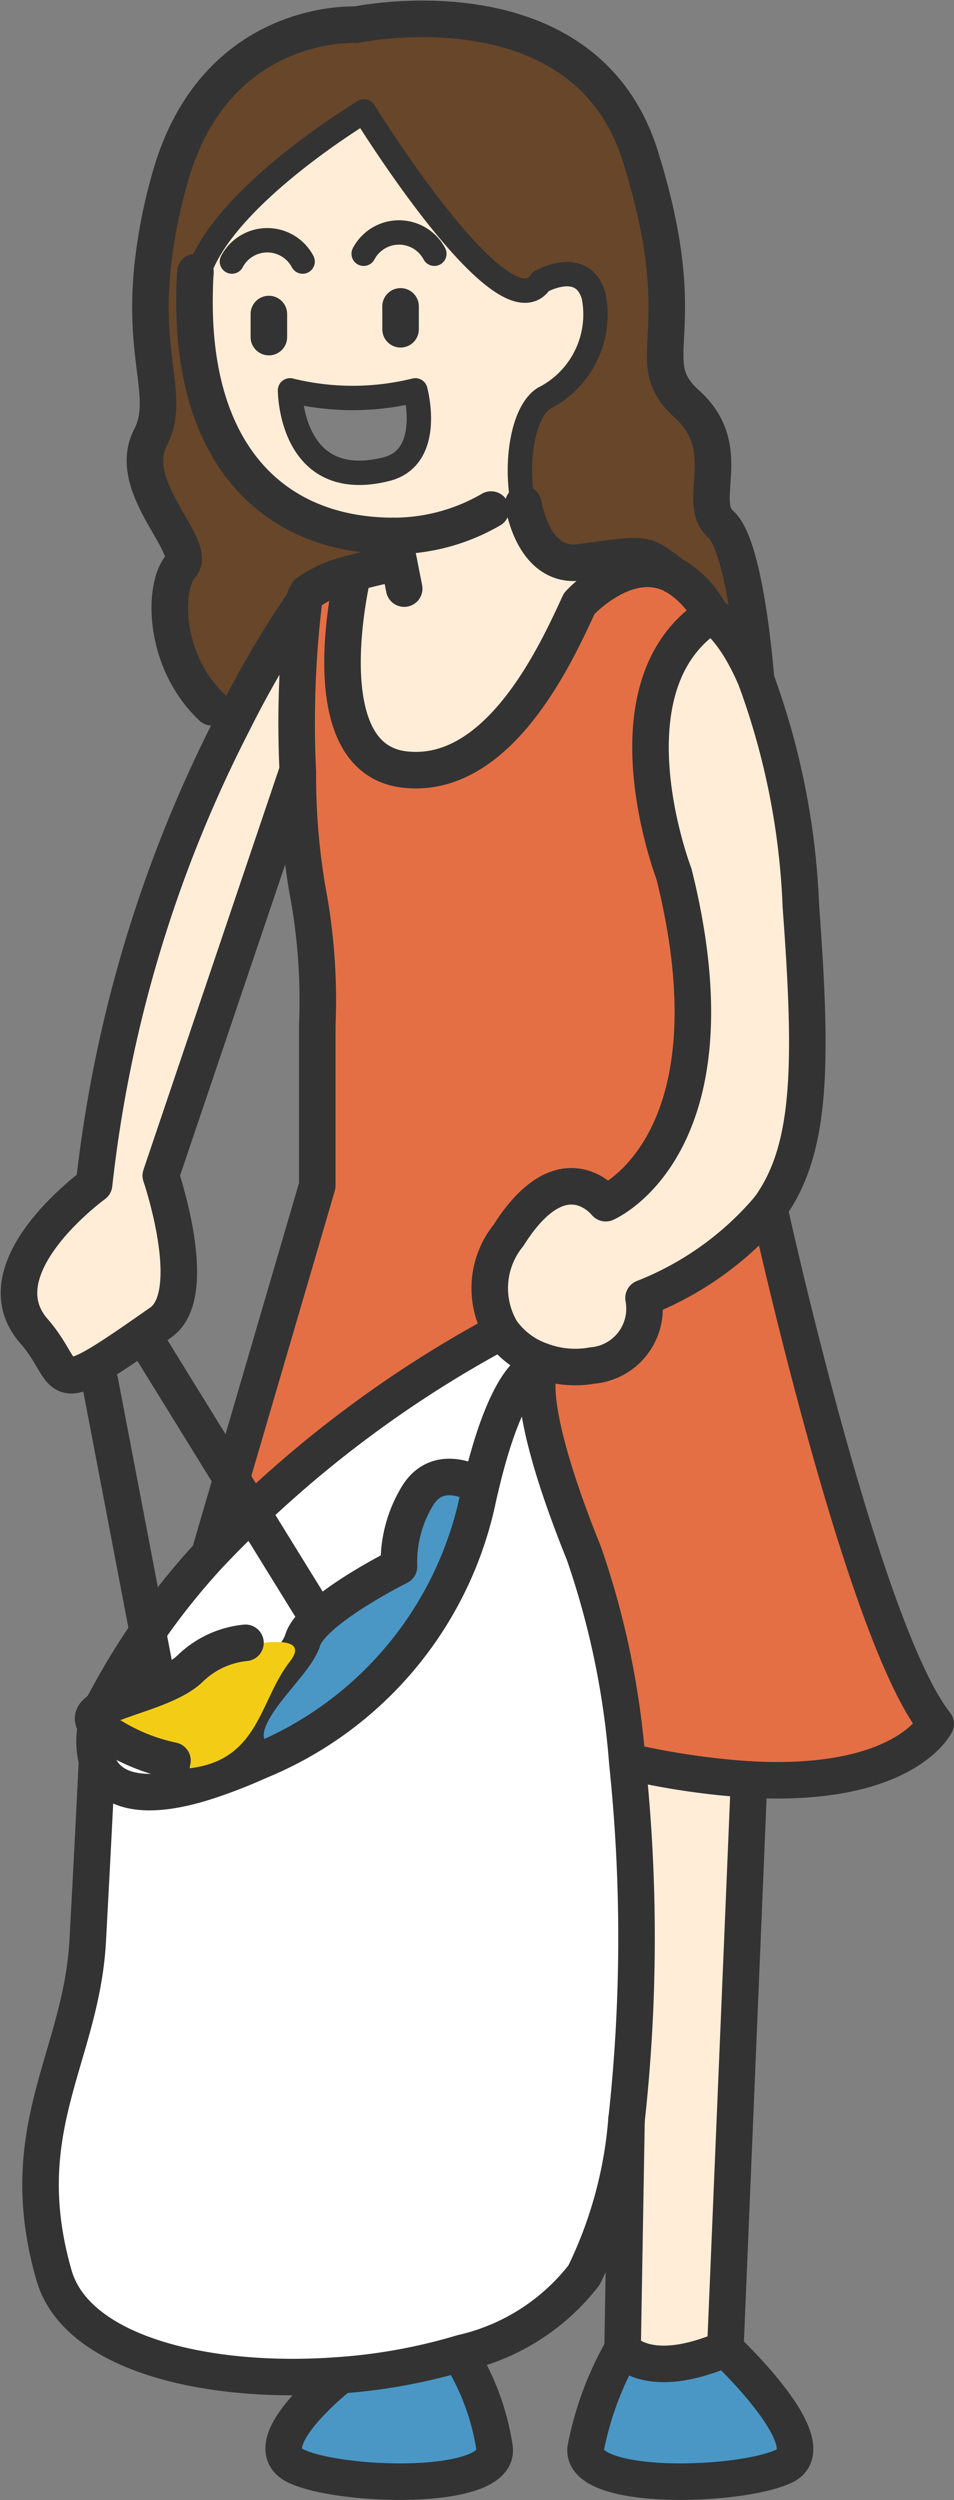
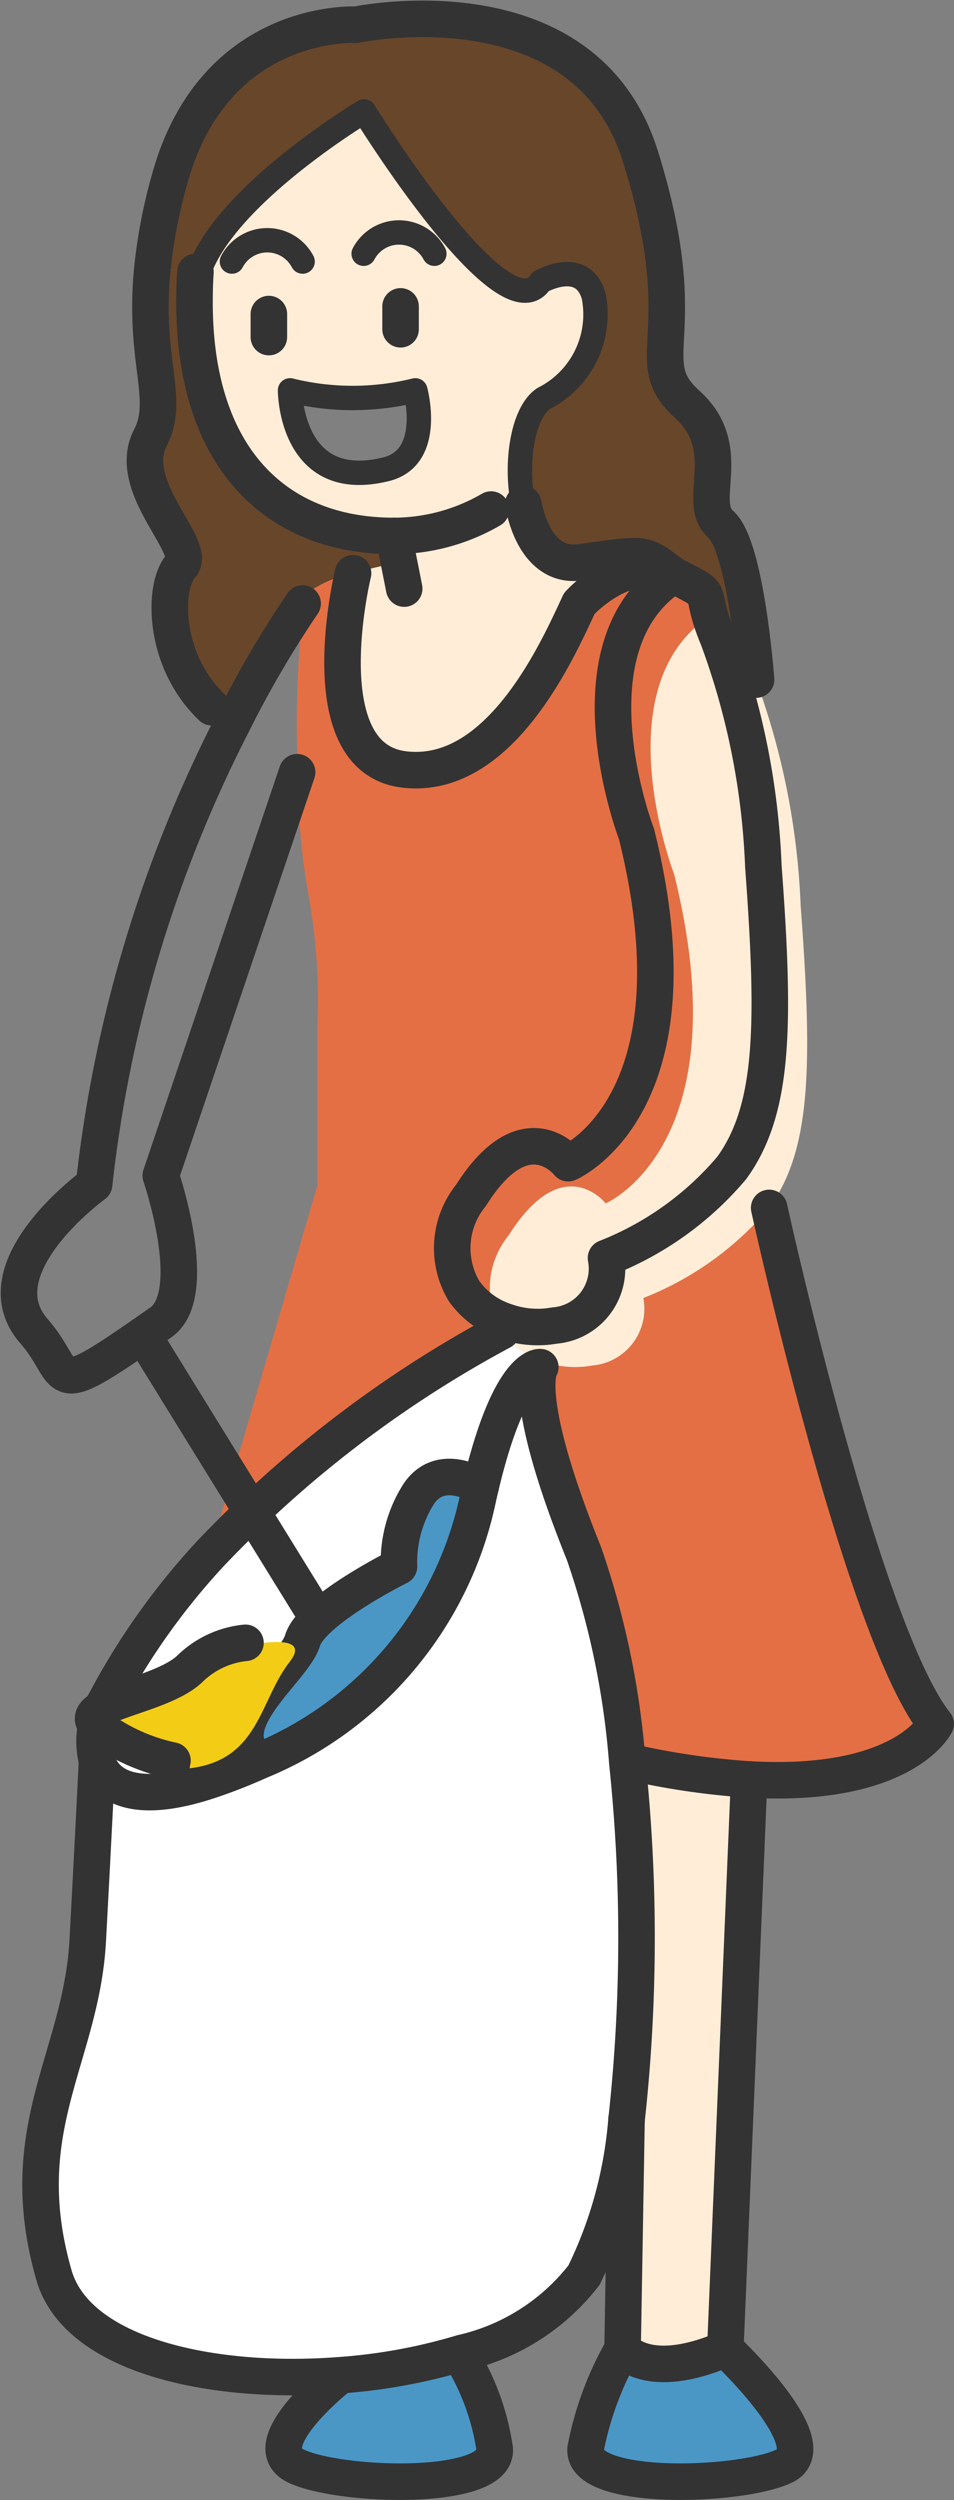
<svg xmlns="http://www.w3.org/2000/svg" width="30.263" height="79.291" viewBox="0 0 30.263 79.291">
  <rect x="0" y="0" width="30.263" height="79.291" fill="#808080" stroke="none" />
  <defs>
    <clipPath id="clip-path">
      <rect id="長方形_303" data-name="長方形 303" width="29.08" height="78.109" transform="translate(1153.6 166.518)" fill="none" />
    </clipPath>
  </defs>
  <g id="グループ_1587" data-name="グループ 1587" transform="translate(251.271 -984.92)">
    <g id="グループ_1287" data-name="グループ 1287" transform="translate(-1404.271 819)" clip-path="url(#clip-path)">
      <path id="パス_3993" data-name="パス 3993" d="M1178.4,194.659c.381,5.116.326,7.732-1,9.571a9.991,9.991,0,0,1-3.99,2.859,1.809,1.809,0,0,1-1.632,2.142,3.043,3.043,0,0,1-1.572-.133,2.607,2.607,0,0,1-1.3-.961,2.654,2.654,0,0,1,.221-3.034c1.733-2.749,3.084-1.02,3.084-1.02s4.312-1.834,2.166-10.445c0,0-2.294-5.962,1.172-8.205,0,0,.7.322,1.429,2.041v.005a23.372,23.372,0,0,1,1.421,7.18" fill="#ffedd7" />
      <path id="パス_3994" data-name="パス 3994" d="M1176.009,240.417s3.264,3.057,1.862,3.719-6.445.814-6.294-.561a10.332,10.332,0,0,1,1.173-3.158s.763,1.071,3.259,0" fill="#4a97c6" />
      <path id="パス_3995" data-name="パス 3995" d="M1176.763,222.356l-.754,18.062c-2.5,1.071-3.259,0-3.259,0l.124-7.255a52.93,52.93,0,0,0,.027-11.326l.152-.019a23.9,23.9,0,0,0,3.71.538" fill="#ffedd7" />
      <path id="パス_3996" data-name="パス 3996" d="M1175.862,182.546c.795.7,1.108,4.749,1.122,4.928-.727-1.719-1.43-2.041-1.43-2.041a3,3,0,0,0-1.191-1.269c-.993-.749-.809-.7-2.988-.409-.993.129-1.567-.768-1.779-1.857-.262-1.315,0-2.915.662-3.342a2.982,2.982,0,0,0,1.577-3.246c-.354-1.222-1.682-.455-1.682-.455-1.173,1.784-5.6-5.4-5.6-5.4s-5.356,3.209-5.379,5.856c0-.248.01-.5.028-.763l-1.361-.138a16.57,16.57,0,0,1,.547-2.818c1.425-5.144,5.912-4.886,5.912-4.886s7.236-1.531,9.019,4.174-.1,6.436,1.476,7.856.257,3.1,1.071,3.811" fill="#68462a" />
      <path id="パス_3997" data-name="パス 3997" d="M1172.874,233.164a13.676,13.676,0,0,1-1.347,4.91,6.781,6.781,0,0,1-3.875,2.468,17.775,17.775,0,0,1-3.917.713c-4.077.3-8.3-.653-9.024-3.181-1.324-4.639.865-6.882,1.071-10.6.166-3.066.267-5.1.3-5.714.271.846,1.255,1.4,3.576.625a16.19,16.19,0,0,0,1.572-.616,11.575,11.575,0,0,0,6.887-8.1c.046-.207.087-.4.133-.589.928-3.93,1.894-3.8,1.894-3.8s-.648.869,1.388,5.916a26.448,26.448,0,0,1,1.375,6.643,52.938,52.938,0,0,1-.028,11.327" fill="#fff" />
      <path id="パス_3998" data-name="パス 3998" d="M1171.376,185.061c-.662,1.42-2.5,5.622-5.553,5.263s-1.623-6.224-1.623-6.224c.731-.207,1.456-.345,1.456-.345l-.164-.836a6.155,6.155,0,0,0,3.084-.837l1.021-.184c.21,1.09.786,1.986,1.779,1.857,2.179-.289,1.995-.34,2.988.41-1.485-.764-2.988.9-2.988.9" fill="#ffedd7" />
      <path id="パス_3999" data-name="パス 3999" d="M1170.139,209.277l.069-.179a3.043,3.043,0,0,0,1.572.133,1.809,1.809,0,0,0,1.632-2.142,9.993,9.993,0,0,0,3.99-2.859s2.942,13.409,5.282,16.365c0,0-1,2.041-5.921,1.76a23.894,23.894,0,0,1-3.71-.537l-.151.018a26.448,26.448,0,0,0-1.375-6.643c-2.036-5.047-1.388-5.916-1.388-5.916" fill="#e56f44" />
      <path id="パス_4000" data-name="パス 4000" d="M1156.077,221.758a2.48,2.48,0,0,1,.267-1.876,22.065,22.065,0,0,1,3.319-4.679,36.5,36.5,0,0,1,9.249-7.066,2.6,2.6,0,0,0,1.3.961l-.069.179s-.965-.133-1.894,3.8c0,0-1.255-.836-1.967.235a4.029,4.029,0,0,0-.621,2.294s-2.763,1.374-3.057,2.34-2.809,2.7-1.374,3.824a16.188,16.188,0,0,1-1.572.616c-2.322.772-3.306.221-3.577-.625" fill="#fff" />
      <path id="パス_4001" data-name="パス 4001" d="M1168.691,243.576c.152,1.375-4.891,1.223-6.293.561s1.342-2.832,1.342-2.832l-.005-.05a17.892,17.892,0,0,0,3.917-.713l.115.349a7.8,7.8,0,0,1,.924,2.685" fill="#4a97c6" />
      <path id="パス_4002" data-name="パス 4002" d="M1168.245,213.075c-.046.188-.087.382-.133.588a11.572,11.572,0,0,1-6.887,8.105c-1.434-1.122,1.081-2.855,1.375-3.825s3.057-2.34,3.057-2.34a4.03,4.03,0,0,1,.621-2.294c.712-1.071,1.967-.234,1.967-.234" fill="#4a97c6" />
      <path id="パス_4003" data-name="パス 4003" d="M1165.657,183.755s-.726.138-1.457.345a3.784,3.784,0,0,0-1.448.625.793.793,0,0,0-.12.345l-.032-.009a32.792,32.792,0,0,0-2.207,3.774l-.671-.483c-1.581-1.5-1.544-3.866-.983-4.477s-1.784-2.5-.966-4.078c.639-1.246-.234-2.427.065-5.388l1.36.138c-.018.262-.027.515-.027.763-.074,5.048,2.519,7.608,6.32,7.608Z" fill="#68462a" />
      <path id="パス_4004" data-name="パス 4004" d="M1174.364,184.164a3,3,0,0,1,1.191,1.269c-3.467,2.243-1.173,8.205-1.173,8.205,2.147,8.611-2.165,10.445-2.165,10.445s-1.351-1.729-3.084,1.02a2.654,2.654,0,0,0-.221,3.034,36.5,36.5,0,0,0-9.249,7.066l-.009-.009,3.415-11.672v-5.094a18.834,18.834,0,0,0-.317-4.312,21.579,21.579,0,0,1-.3-3.705,32.508,32.508,0,0,1,.183-5.341.8.8,0,0,1,.12-.345,3.784,3.784,0,0,1,1.448-.625s-1.43,5.861,1.623,6.224,4.891-3.843,5.553-5.264c0,0,1.5-1.659,2.988-.9" fill="#e56f44" />
-       <path id="パス_4005" data-name="パス 4005" d="M1162.6,185.061l.032.009a32.367,32.367,0,0,0-.184,5.342h-.023l-4.325,12.793s1.287,3.756,0,4.657c-3.71,2.606-2.74,1.747-4.023.276-1.751-2,1.908-4.652,1.908-4.652a42.107,42.107,0,0,1,4.408-14.651,32.792,32.792,0,0,1,2.207-3.774" fill="#ffedd7" />
      <path id="パス_4006" data-name="パス 4006" d="M1159.171,175.31c.023-2.648,5.378-5.856,5.378-5.856s4.432,7.185,5.6,5.4c0,0,1.328-.768,1.682.455a2.982,2.982,0,0,1-1.576,3.246c-.667.427-.924,2.027-.662,3.342l-1.021.184a6.168,6.168,0,0,1-3.085.836c-3.8,0-6.394-2.56-6.32-7.608m6.086,5.489c1.5-.377.919-2.5.919-2.5a8.287,8.287,0,0,1-3.976,0s0,3.259,3.057,2.5" fill="#ffedd7" />
    </g>
    <path id="パス_4007" data-name="パス 4007" d="M1159.2,174.547c-.018.262-.028.515-.028.763-.073,5.048,2.519,7.608,6.321,7.608a6.161,6.161,0,0,0,3.085-.837" transform="translate(-1404.271 819)" fill="none" stroke="#333" stroke-linecap="round" stroke-linejoin="round" stroke-width="1.159" />
    <line id="線_1815" data-name="線 1815" y2="0.731" transform="translate(-242.742 994.88)" fill="none" stroke="#333" stroke-linecap="round" stroke-linejoin="round" stroke-width="1.159" />
    <path id="パス_4008" data-name="パス 4008" d="M1162.6,174.216a1.268,1.268,0,0,0-2.243,0" transform="translate(-1404.271 819)" fill="none" stroke="#333" stroke-linecap="round" stroke-linejoin="round" stroke-width="0.773" />
    <line id="線_1816" data-name="線 1816" y2="0.726" transform="translate(-238.564 994.637)" fill="none" stroke="#333" stroke-linecap="round" stroke-linejoin="round" stroke-width="1.159" />
    <path id="パス_4009" data-name="パス 4009" d="M1166.779,173.968a1.269,1.269,0,0,0-2.243,0" transform="translate(-1404.271 819)" fill="none" stroke="#333" stroke-linecap="round" stroke-linejoin="round" stroke-width="0.773" />
    <path id="パス_4010" data-name="パス 4010" d="M1159.722,188.352c-1.581-1.5-1.545-3.866-.984-4.477s-1.783-2.5-.965-4.078c.639-1.246-.235-2.427.064-5.388a16.589,16.589,0,0,1,.547-2.818c1.425-5.144,5.912-4.886,5.912-4.886s7.236-1.531,9.019,4.174-.1,6.436,1.476,7.856.257,3.1,1.071,3.811c.795.7,1.108,4.749,1.122,4.928" transform="translate(-1404.271 819)" fill="none" stroke="#333" stroke-linecap="round" stroke-linejoin="round" stroke-width="1.159" />
    <path id="パス_4011" data-name="パス 4011" d="M1165.491,182.919l.166.837.165.832" transform="translate(-1404.271 819)" fill="none" stroke="#333" stroke-linecap="round" stroke-linejoin="round" stroke-width="1.159" />
    <path id="パス_4012" data-name="パス 4012" d="M1169.6,181.9c.21,1.09.785,1.986,1.778,1.857,2.179-.289,1.995-.34,2.989.409l.017.014" transform="translate(-1404.271 819)" fill="none" stroke="#333" stroke-linecap="round" stroke-linejoin="round" stroke-width="1.159" />
    <path id="パス_4013" data-name="パス 4013" d="M1159.171,175.31c.023-2.648,5.378-5.857,5.378-5.857s4.432,7.186,5.6,5.4c0,0,1.329-.768,1.683.455a2.981,2.981,0,0,1-1.577,3.245c-.667.428-.924,2.028-.662,3.342" transform="translate(-1404.271 819)" fill="none" stroke="#333" stroke-linecap="round" stroke-linejoin="round" stroke-width="0.773" />
-     <path id="パス_4014" data-name="パス 4014" d="M1165.657,183.755s-.726.138-1.457.345a3.784,3.784,0,0,0-1.448.625.793.793,0,0,0-.12.345,32.359,32.359,0,0,0-.184,5.341,21.67,21.67,0,0,0,.3,3.706,18.832,18.832,0,0,1,.317,4.312v5.093l-3.416,11.672" transform="translate(-1404.271 819)" fill="none" stroke="#333" stroke-linecap="round" stroke-linejoin="round" stroke-width="1.159" />
    <path id="パス_4015" data-name="パス 4015" d="M1162.6,185.061a32.792,32.792,0,0,0-2.207,3.774,42.107,42.107,0,0,0-4.408,14.651s-3.659,2.648-1.908,4.652c1.283,1.471.313,2.33,4.023-.276,1.287-.9,0-4.657,0-4.657l4.325-12.793" transform="translate(-1404.271 819)" fill="none" stroke="#333" stroke-linecap="round" stroke-linejoin="round" stroke-width="1.159" />
-     <path id="パス_4016" data-name="パス 4016" d="M1164.2,184.1s-1.43,5.861,1.623,6.224,4.891-3.843,5.553-5.263c0,0,1.5-1.66,2.988-.9a3,3,0,0,1,1.19,1.269s.7.322,1.43,2.041v.005a23.439,23.439,0,0,1,1.421,7.18c.381,5.117.326,7.732-1,9.571a10,10,0,0,1-3.991,2.86,1.809,1.809,0,0,1-1.632,2.142,3.044,3.044,0,0,1-1.572-.134,2.593,2.593,0,0,1-1.3-.96,2.656,2.656,0,0,1,.22-3.034c1.734-2.749,3.085-1.021,3.085-1.021s4.312-1.834,2.165-10.444c0,0-2.294-5.963,1.172-8.206" transform="translate(-1404.271 819)" fill="none" stroke="#333" stroke-linecap="round" stroke-linejoin="round" stroke-width="1.159" />
+     <path id="パス_4016" data-name="パス 4016" d="M1164.2,184.1s-1.43,5.861,1.623,6.224,4.891-3.843,5.553-5.263c0,0,1.5-1.66,2.988-.9s.7.322,1.43,2.041v.005a23.439,23.439,0,0,1,1.421,7.18c.381,5.117.326,7.732-1,9.571a10,10,0,0,1-3.991,2.86,1.809,1.809,0,0,1-1.632,2.142,3.044,3.044,0,0,1-1.572-.134,2.593,2.593,0,0,1-1.3-.96,2.656,2.656,0,0,1,.22-3.034c1.734-2.749,3.085-1.021,3.085-1.021s4.312-1.834,2.165-10.444c0,0-2.294-5.963,1.172-8.206" transform="translate(-1404.271 819)" fill="none" stroke="#333" stroke-linecap="round" stroke-linejoin="round" stroke-width="1.159" />
    <path id="パス_4017" data-name="パス 4017" d="M1162.2,178.3a8.287,8.287,0,0,0,3.976,0s.584,2.119-.919,2.5C1162.2,181.562,1162.2,178.3,1162.2,178.3Z" transform="translate(-1404.271 819)" fill="none" stroke="#333" stroke-linecap="round" stroke-linejoin="round" stroke-width="0.773" />
    <path id="パス_4018" data-name="パス 4018" d="M1177.4,204.23s2.942,13.409,5.282,16.365c0,0-1,2.041-5.921,1.761a23.911,23.911,0,0,1-3.71-.538" transform="translate(-1404.271 819)" fill="none" stroke="#333" stroke-linecap="round" stroke-linejoin="round" stroke-width="1.159" />
    <path id="パス_4019" data-name="パス 4019" d="M1156.086,221.561s-.005.069-.009.2c-.028.616-.129,2.648-.294,5.714-.207,3.719-2.4,5.962-1.072,10.6.722,2.529,4.947,3.485,9.024,3.181a17.833,17.833,0,0,0,3.917-.712,6.782,6.782,0,0,0,3.875-2.469,13.644,13.644,0,0,0,1.347-4.909,52.938,52.938,0,0,0,.028-11.327,26.448,26.448,0,0,0-1.375-6.643c-2.036-5.047-1.388-5.916-1.388-5.916s-.965-.133-1.894,3.8c-.046.188-.087.382-.133.588a11.572,11.572,0,0,1-6.887,8.105,16.34,16.34,0,0,1-1.572.616c-2.321.772-3.3.221-3.576-.625a2.484,2.484,0,0,1,.266-1.876,22.126,22.126,0,0,1,3.319-4.68,36.525,36.525,0,0,1,9.25-7.065" transform="translate(-1404.271 819)" fill="none" stroke="#333" stroke-linecap="round" stroke-linejoin="round" stroke-width="1.159" />
    <path id="パス_4020" data-name="パス 4020" d="M1168.245,213.075s-1.255-.837-1.967.234a4.03,4.03,0,0,0-.621,2.294s-2.763,1.375-3.057,2.34-2.809,2.7-1.375,3.825" transform="translate(-1404.271 819)" fill="none" stroke="#333" stroke-linecap="round" stroke-linejoin="round" stroke-width="1.159" />
    <path id="パス_4021" data-name="パス 4021" d="M1172.874,233.131v.032l-.124,7.254a10.314,10.314,0,0,0-1.172,3.158c-.152,1.375,4.891,1.223,6.293.561s-1.862-3.719-1.862-3.719l.754-18.061" transform="translate(-1404.271 819)" fill="none" stroke="#333" stroke-linecap="round" stroke-linejoin="round" stroke-width="1.159" />
    <path id="パス_4022" data-name="パス 4022" d="M1172.75,240.417s.763,1.071,3.259,0" transform="translate(-1404.271 819)" fill="none" stroke="#333" stroke-linecap="round" stroke-linejoin="round" stroke-width="1.159" />
    <path id="パス_4023" data-name="パス 4023" d="M1167.767,240.891a7.8,7.8,0,0,1,.924,2.685c.152,1.374-4.891,1.222-6.293.56s1.342-2.831,1.342-2.831" transform="translate(-1404.271 819)" fill="none" stroke="#333" stroke-linecap="round" stroke-linejoin="round" stroke-width="1.159" />
-     <line id="線_1817" data-name="線 1817" x2="2.415" y2="12.646" transform="translate(-248.099 1028.737)" fill="none" stroke="#333" stroke-linecap="round" stroke-linejoin="round" stroke-width="1.159" />
    <line id="線_1818" data-name="線 1818" x2="5.142" y2="8.328" transform="translate(-246.584 1027.513)" fill="none" stroke="#333" stroke-linecap="round" stroke-linejoin="round" stroke-width="1.159" />
    <path id="パス_4024" data-name="パス 4024" d="M1159.654,218.371s3.508-.99,2.536.254-.963,3.142-3.227,3.384c-1.061.114-.376.087-1.584-.592s-.205-1.466.219-1.73,2.056-1.316,2.056-1.316" transform="translate(-1404.271 819)" fill="#f3cd15" />
    <path id="パス_4025" data-name="パス 4025" d="M1160.787,218.023a2.93,2.93,0,0,0-1.744.805c-.955.946-3.909,1.121-2.872,1.91a6.059,6.059,0,0,0,2.3,1.019,1.089,1.089,0,0,0,.016.591" transform="translate(-1404.271 819)" fill="none" stroke="#333" stroke-linecap="round" stroke-linejoin="round" stroke-width="1.159" />
  </g>
</svg>